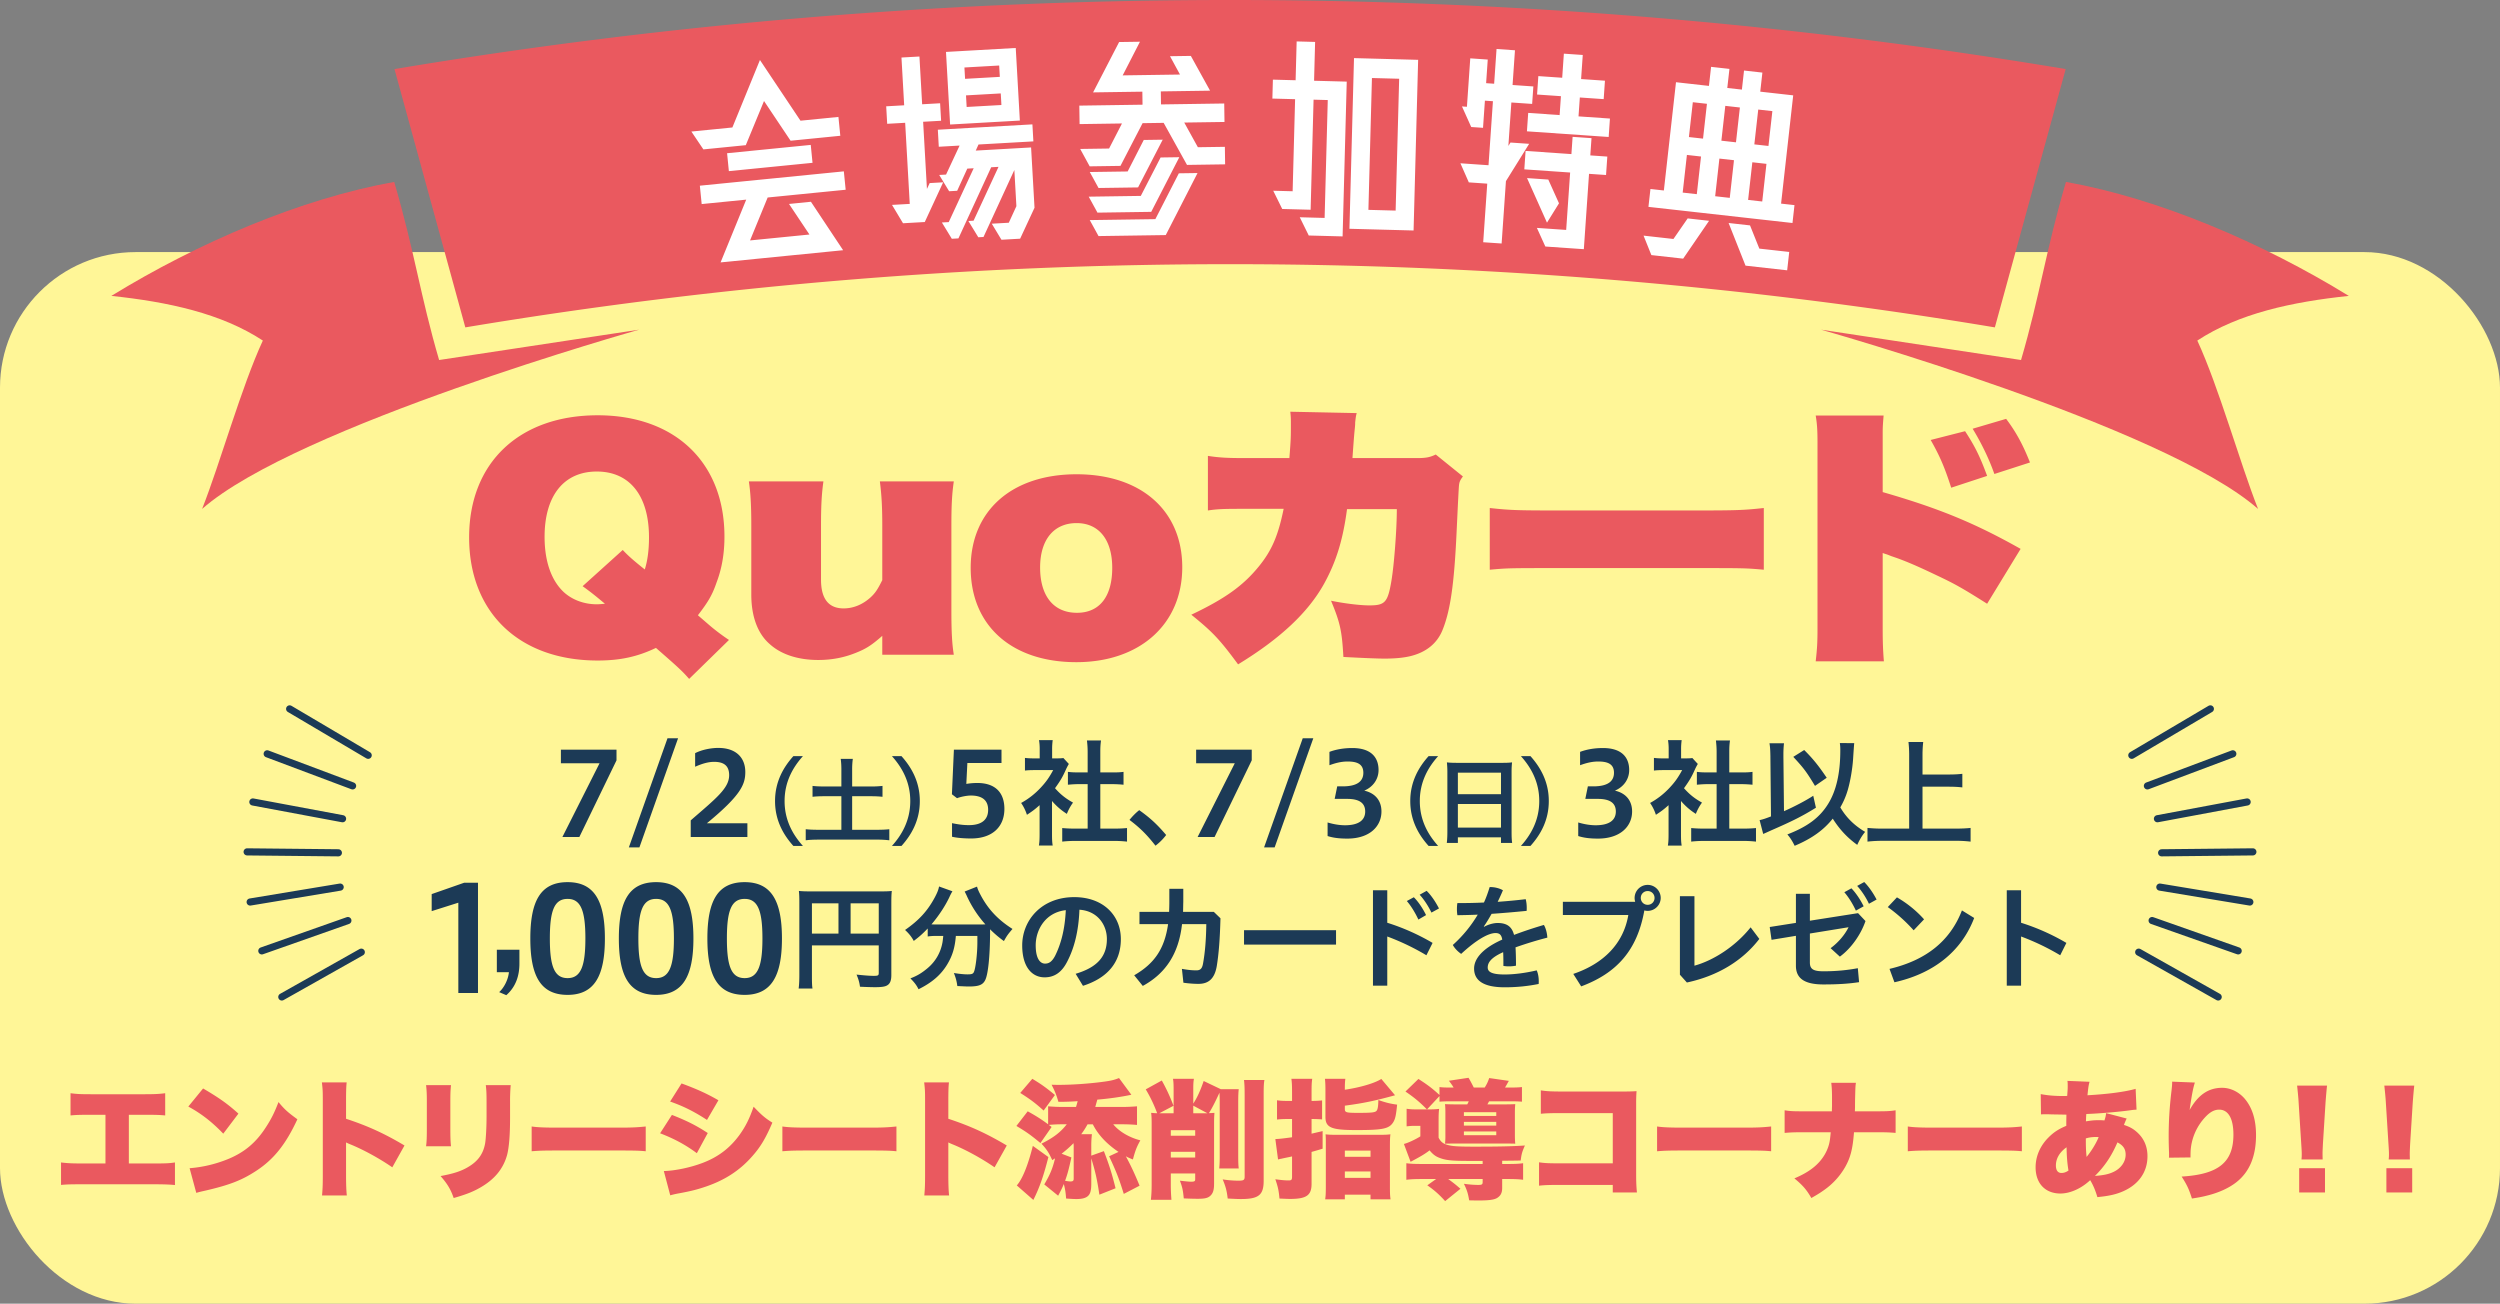
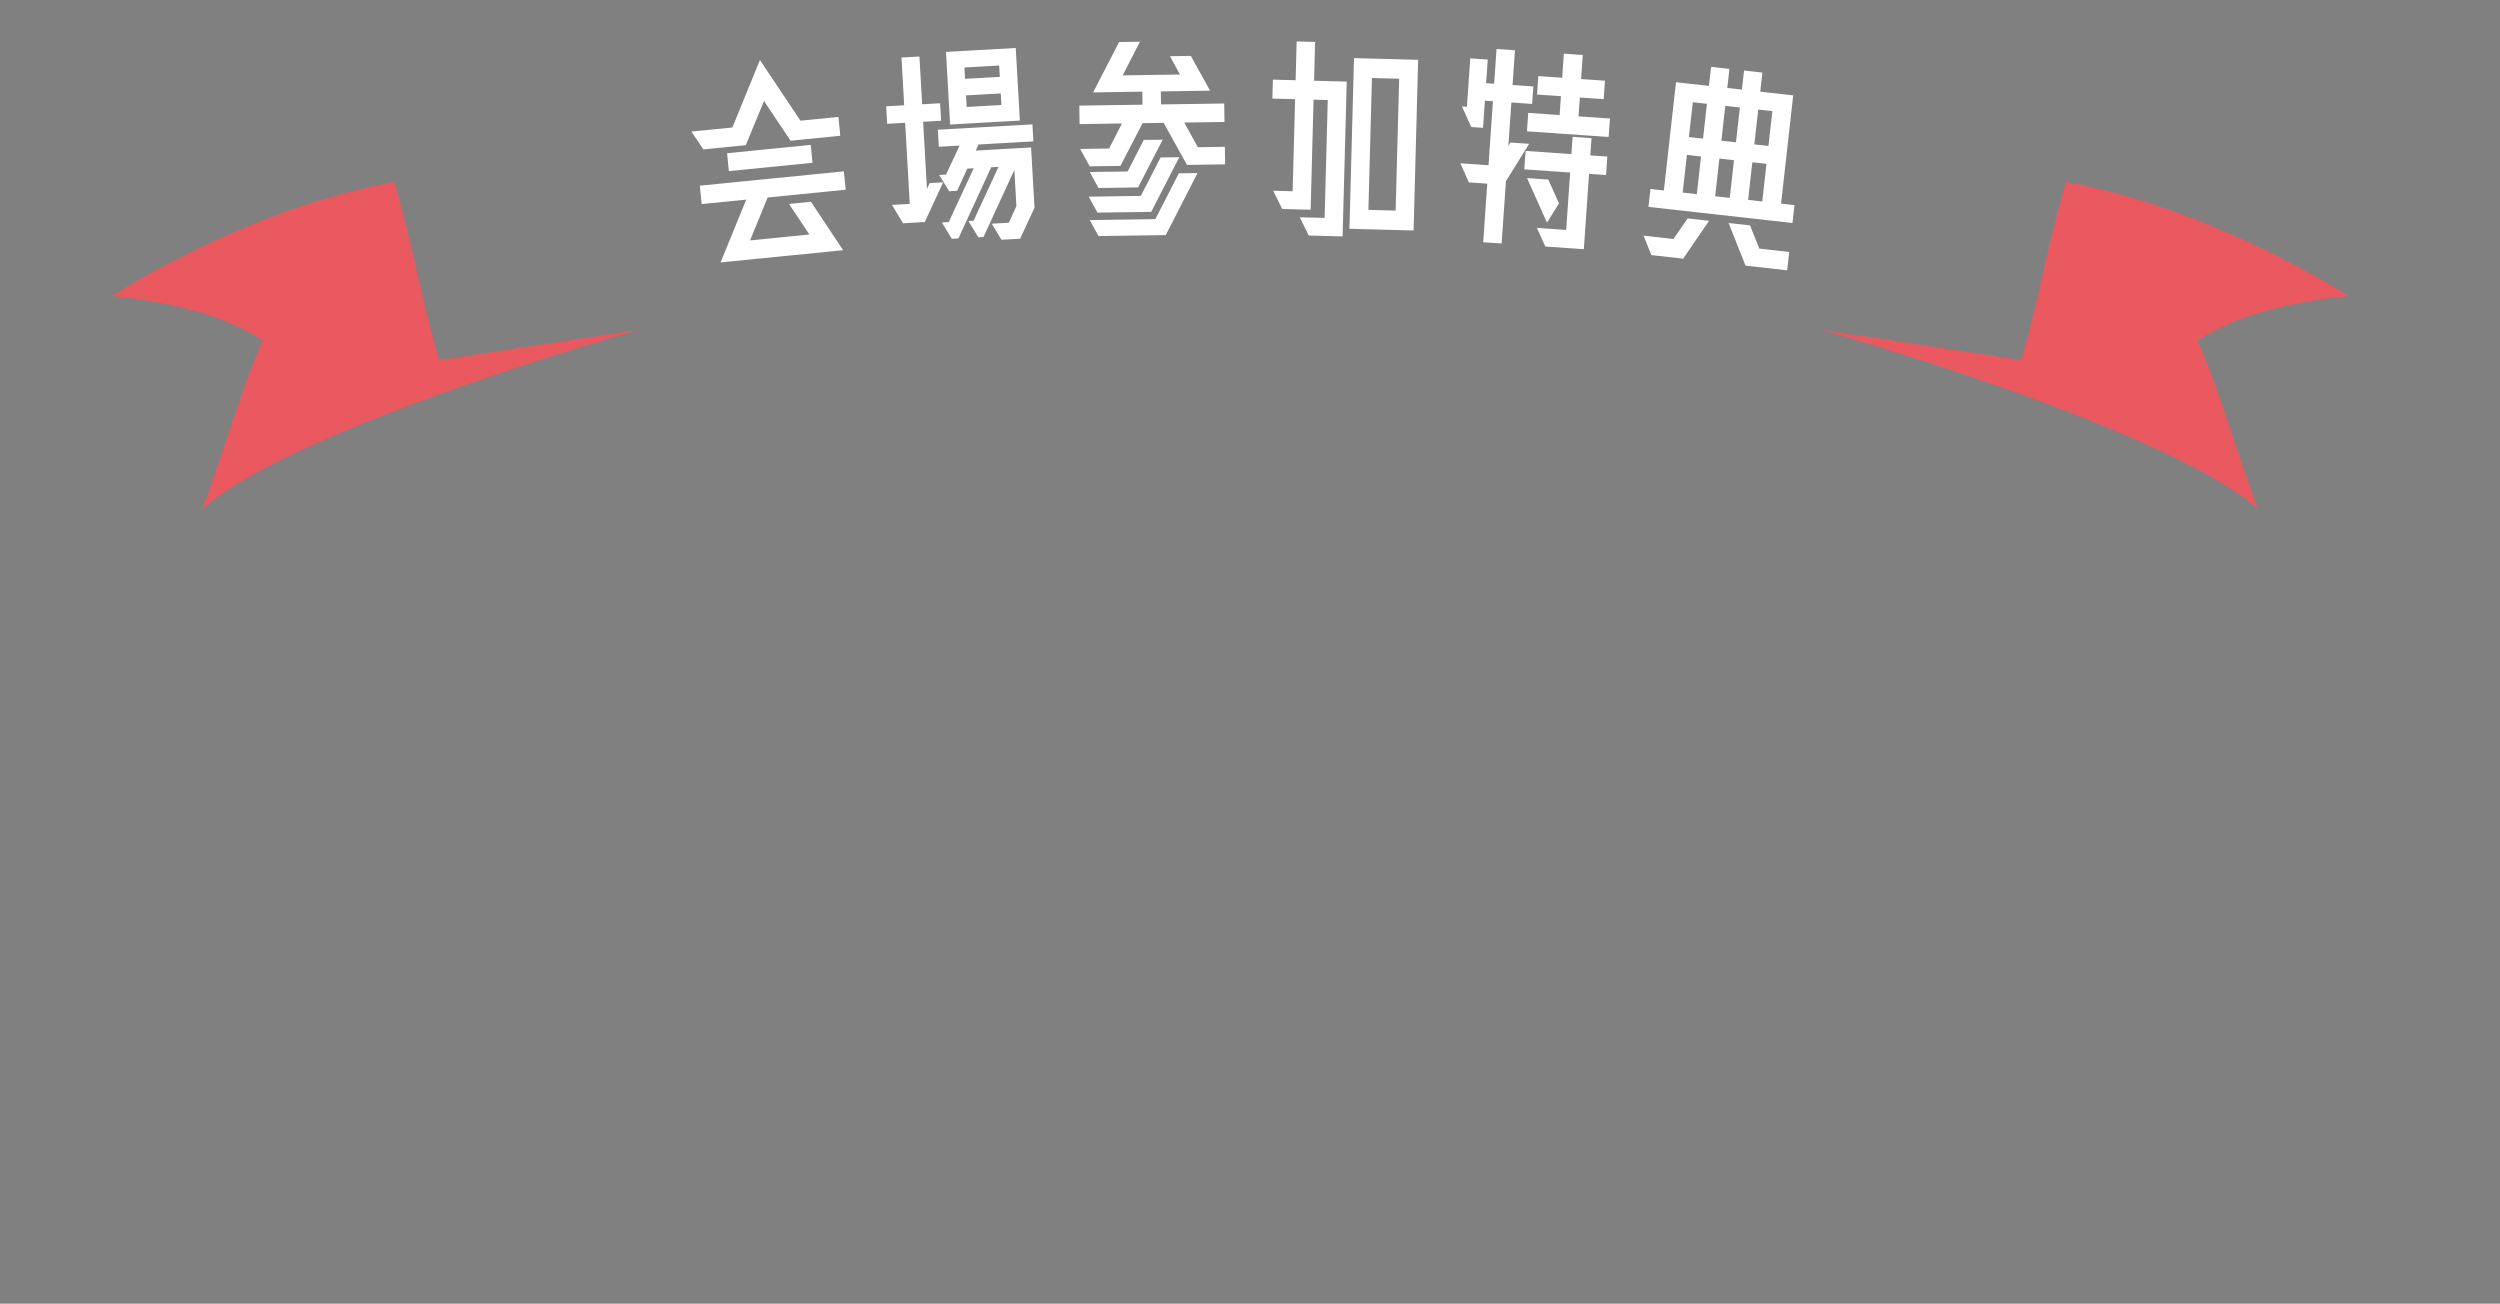
<svg xmlns="http://www.w3.org/2000/svg" id="_イヤー_2" width="325.998" height="170" viewBox="0 0 325.998 170">
  <rect x="0" y="0" width="325.998" height="170" fill="#808080" stroke="none" />
  <defs>
    <style>.cls-1{fill:#fff}.cls-2{fill:none;stroke:#1c3a56;stroke-linecap:round;stroke-miterlimit:10;stroke-width:.931px}.cls-3{fill:#1c3a56}.cls-4{fill:#fff697}.cls-5{fill:#ea595f}</style>
  </defs>
  <g id="_イヤー_1-2">
-     <rect class="cls-4" y="32.873" width="325.998" height="137.127" rx="17.683" ry="17.683" />
-     <path class="cls-5" d="M89.863 88.529c-.904-1.037-1.456-1.538-4.328-4.042-2.4 1.144-4.644 1.645-7.596 1.645-10.232 0-16.765-6.26-16.765-16.06 0-9.73 6.533-15.919 16.765-15.919 10.075 0 16.529 6.153 16.529 15.811 0 2.146-.315 4.114-1.023 5.974-.551 1.61-1.063 2.504-2.44 4.292l1.574 1.36a27.07 27.07 0 0 0 2.479 1.86l-5.195 5.079zm-8.657-16.812c.669.715 1.298 1.287 2.873 2.54.354-1.11.55-2.505.55-4.186 0-5.437-2.518-8.584-6.808-8.584S71.013 64.634 71.013 70c0 3.183.866 5.687 2.519 7.226 1.102 1 2.636 1.573 4.29 1.573.314 0 .668-.036 1.062-.071-1.457-1.216-1.928-1.574-2.912-2.29l5.234-4.721zm33.842 11.196c-1.417 1.252-2.164 1.717-3.542 2.253-1.535.609-3.11.895-4.801.895-2.637 0-4.84-.716-6.336-2.075-1.574-1.359-2.4-3.613-2.4-6.439v-8.942c0-2.54-.08-4.221-.316-5.831h9.72c-.235 1.681-.314 3.255-.314 5.83v6.976c0 2.504.984 3.756 2.952 3.756 1.259 0 2.479-.501 3.502-1.431.63-.572.945-1.073 1.535-2.254v-7.046c0-2.397-.079-4.007-.315-5.831h9.641c-.236 1.681-.314 3.04-.314 5.83v10.947c0 2.79.078 4.328.314 5.83h-9.326v-2.468zm11.529-8.871c0-7.44 5.353-12.198 13.813-12.198 8.383 0 13.775 4.722 13.775 12.126 0 7.44-5.55 12.377-13.814 12.377-8.421 0-13.774-4.758-13.774-12.305zm18.457 0c0-3.649-1.731-5.83-4.644-5.83-2.99 0-4.761 2.181-4.761 5.794 0 3.72 1.77 5.902 4.801 5.902 2.952 0 4.604-2.11 4.604-5.866zm23.1-14.308c.197-2.504.197-2.72.197-4.329 0-.786 0-1.037-.079-1.717l8.658.18c-.118.464-.118.536-.197 1.216 0 .107 0 .357-.04.715-.078.751-.117 1.18-.314 3.935h8.461c1.141 0 1.653-.108 2.4-.465l3.543 2.861c-.355.465-.473.716-.512 1.18q-.04.215-.315 6.117c-.315 6.832-.826 10.266-1.85 12.77-.708 1.717-2.125 2.862-4.17 3.363-.906.215-1.969.322-3.385.322-.867 0-2.677-.071-5.353-.215-.197-3.362-.393-4.4-1.613-7.332 1.732.357 3.778.608 4.998.608 2.046 0 2.4-.394 2.873-3.184.354-2.075.708-6.725.708-9.372h-6.493c-.551 4.15-1.457 6.94-2.991 9.73-2.086 3.755-5.706 7.154-11.216 10.516-2.4-3.255-3.306-4.22-6.1-6.474 4.368-2.075 6.73-3.756 8.776-6.26 1.732-2.11 2.558-4.078 3.266-7.548h-5.51c-2.4 0-3.187.036-4.367.215v-7.119c1.337.215 2.518.286 4.525.286h6.1zm26.13 6.51c2.597.286 3.581.322 9.13.322h17.474c5.548 0 6.532-.036 9.13-.322v8.048c-2.362-.214-2.676-.214-9.17-.214h-17.394c-6.494 0-6.848 0-9.17.214v-8.048zm42.501 19.996c.197-1.718.236-2.576.236-4.364V57.838c0-1.61-.039-2.504-.236-3.649h8.855c-.079.966-.118 1.467-.118 2.218v7.762c7.438 2.146 12.081 4.078 17.985 7.405l-4.369 7.154c-3.227-2.039-4.25-2.611-6.532-3.685-2.243-1.073-3.778-1.752-5.274-2.289-.118-.036-.511-.179-.63-.214l-.55-.215c-.197-.072-.237-.072-.434-.143l-.196-.072v9.909c0 1.574.04 2.862.157 4.22h-8.894zm19.48-30.012c1.26 1.932 1.93 3.255 2.873 5.83l-4.683 1.539c-.826-2.576-1.456-4.078-2.676-6.224l4.487-1.145zm5.352-1.61c1.3 1.718 2.205 3.399 3.11 5.688l-4.644 1.502c-.669-1.931-1.732-4.113-2.833-5.902l4.367-1.287zm-1.471-11.926c-65.733-10.99-133.715-10.99-199.448 0L51.44 9.007c71.823-12.01 146.103-12.01 217.925 0l-9.238 33.685z" />
    <path class="cls-5" d="M83.347 42.987L57.26 46.945c-2.46-8.392-3.196-14.15-5.855-23.224-12.171 2.175-25.586 7.926-36.884 14.864 7.446.786 14.355 2.284 19.755 5.823-2.813 6.083-5.517 15.854-7.92 21.955 12.269-10.787 56.99-23.376 56.99-23.376zm154.11 0l26.085 3.958c2.46-8.392 3.197-14.15 5.856-23.224 12.171 2.175 25.586 7.926 36.884 14.864-7.446.786-14.355 2.284-19.755 5.823 2.813 6.083 5.517 15.854 7.92 21.955-12.269-10.787-56.99-23.376-56.99-23.376z" />
    <path class="cls-1" d="M104.383 15.739l4.948-.492.244 2.458-6.484.645-3.464-5.18-2.375 5.76-5.531.551-1.567-2.327 5.347-.532 3.594-8.799 5.288 7.916zM91.498 26.61l-.238-2.397 18.776-1.868.239 2.397-10.172 1.012-2.298 5.598 7.744-.77-2.662-3.987 2.858-.285 4.197 6.317-15.98 1.59 3.344-8.185-5.808.578zm3.314-6.63l10.909-1.084.232 2.335-10.91 1.085-.231-2.336zm26.418 3.893l1.758-.1-2.398 5.179-2.837.16-1.434-2.393 2.312-.131-.598-10.576-2.344.132-.129-2.281 2.344-.133-.353-6.229 2.343-.132.353 6.228 2.343-.132.13 2.281-2.344.133.496 8.757.359-.763zm13.52-5.436l-7.154.405-.357.794 7.215-.409.446 7.863-1.875 4.035-2.436.138-1.263-2.094 2.22-.126.991-2.16-.267-4.717-4.022 8.734-.678.039-1.296-2.123.679-.039 3.252-7.02-.956.054-4.27 9.274-.863.05-1.295-2.124.894-.05 3.253-7.02-.833.046-1.321 2.89-1.048.06-1.296-2.124.894-.05 1.766-3.781-2.714.153-.125-2.22 12.334-.698.125 2.22zM123.356 6.771l9.096-.515.536 9.466-9.096.515-.536-9.466zm6.937 1.772l-4.533.257.084 1.48 4.533-.257-.084-1.48zm-4.242 5.406l4.533-.256-.086-1.511-4.532.256.085 1.511zm33.622 1.955l-5.249.077 1.778 3.217 3.52-.052.032 2.284-4.97.074-3.045-5.484-2.748.041-2.883 5.57-4.014.06-1.238-2.268 3.767-.055 1.681-3.268-5.527.082-.035-2.409 8.244-.121-.025-1.698-6.423.094 3.394-6.566 2.717-.04-2.252 4.388 7.472-.11-1.301-2.39 2.717-.04 2.507 4.534-6.423.095.025 1.698 8.244-.122.035 2.409zm-17.706 9.741l6.792-.1 2.582-5.01 2.44-.036-3.663 7.126-7.009.103-1.142-2.083zm8.69 2.93l3.062-5.975 2.439-.036-4.143 8.09-8.768.13-1.143-2.084 8.553-.125zm-7.41-4.06l-1.142-2.084 4.94-.072 2.1-4.108 2.471-.036-3.213 6.224-5.156.075zm32.366-13.874l-.54 20.186-4.414-.118-1.172-2.379 3.241.087.411-15.371-1.851-.05-.384 14.353-3.704-.1-1.172-2.378 2.53.067.322-12.006-2.963-.08.066-2.469 2.963.08.136-5.063 2.407.065-.135 5.062 4.26.114zm8.716 19.414l-8.364-.223.595-22.255 8.364.224-.595 22.254zm-5.89-2.69l3.55.095.46-17.192-3.55-.095-.46 17.192zm20.961-8.611l-3.028 4.866-.562 8.132-2.402-.165.527-7.64-2.403-.166-1.096-2.49 3.665.254.576-8.348-1.047-.072-.245 3.542-1.54-.106-1.207-2.684.647.045.436-6.315 2.28.158-.213 3.08 1.047.072.313-4.528 2.402.166-.313 4.528 2.711.188-.158 2.279-2.71-.187-.391 5.668.278-.445 2.434.168zm8.13-.739l-.156 2.249 2.218.153-.166 2.403-2.218-.153-.678 9.826-5.021-.347-1.101-2.428 3.819.264.517-7.486-5.976-.412.166-2.403 5.976.413.155-2.249 2.464.17zm-1.692-2.84l4.096.283-.165 2.402-10.659-.736.166-2.403 4.097.284.17-2.465-3.11-.215.165-2.402 3.112.214.216-3.141 2.465.17-.217 3.142 3.11.214-.165 2.403-3.11-.215-.171 2.465zm-2.547 11.337l-1.567 2.523-2.601-5.813 2.772.192 1.396 3.098zm14.923 4.65l1.855-2.683 2.792.313-3.38 4.935-4.144-.464-1.02-2.538 3.897.437zm14.035-4.612l1.748.196-.26 2.332-18.783-2.104.262-2.332 1.749.196 1.581-14.118 4.297.481.279-2.485 2.394.268-.28 2.486 1.904.213.278-2.486 2.394.268-.278 2.486 4.296.482-1.581 14.117zm-12.279-6.348l-.55 4.91 1.841.207.55-4.91-1.84-.207zm2.612-6.668l-1.841-.206-.51 4.542 1.842.206.509-4.542zm2.976 12.266l.55-4.91-1.902-.213-.55 4.91 1.902.213zm1.32-11.784l-1.902-.214-.51 4.542 1.903.213.51-4.541zm1.323 15.374l1.214 3.027 3.898.436-.268 2.394-5.432-.608-2.205-5.562 2.793.313zm.301-8.232l-.55 4.91 1.842.207.55-4.91-1.842-.207zm2.612-6.668l-1.842-.206-.509 4.542 1.841.206.51-4.542z" />
-     <path class="cls-3" d="M59.766 129.483V117.71l-3.475 1.1v-2.221l4.235-1.481h1.803v14.375h-2.563zm5.326-.11c.589-.532 1.159-1.538 1.272-2.602h-1.576v-2.924h2.944v1.804c0 1.557-.456 3.019-1.71 4.12l-.93-.398zm4.062-6.993c0-4.917 1.349-7.348 4.862-7.348s4.861 2.487 4.861 7.349c0 4.843-1.348 7.35-4.861 7.35s-4.862-2.45-4.862-7.35zm7.18 0c0-3.607-.59-5.164-2.318-5.164-1.747 0-2.316 1.557-2.316 5.165 0 3.59.57 5.165 2.316 5.165 1.728 0 2.317-1.576 2.317-5.165zm4.364 0c0-4.917 1.348-7.348 4.862-7.348s4.861 2.487 4.861 7.349c0 4.843-1.348 7.35-4.861 7.35s-4.862-2.45-4.862-7.35zm7.179 0c0-3.607-.589-5.164-2.317-5.164-1.747 0-2.317 1.557-2.317 5.165 0 3.59.57 5.165 2.317 5.165 1.728 0 2.317-1.576 2.317-5.165zm4.365 0c0-4.917 1.348-7.348 4.861-7.348s4.862 2.487 4.862 7.349c0 4.843-1.348 7.35-4.862 7.35s-4.861-2.45-4.861-7.35zm7.179 0c0-3.607-.59-5.164-2.318-5.164-1.746 0-2.316 1.557-2.316 5.165 0 3.59.57 5.165 2.316 5.165 1.729 0 2.318-1.576 2.318-5.165zm6.453 4.827c0 .925.015 1.372.075 1.7h-1.806c.06-.477.09-1 .09-1.76v-9.565c0-.612-.015-.985-.06-1.403.477.045.85.06 1.642.06h8.893c.79 0 1.238-.015 1.581-.06-.044.433-.06.806-.06 1.597v9.37c0 .747-.178 1.164-.596 1.374-.268.149-.746.209-1.522.209-.567 0-1.388-.03-1.97-.06-.074-.567-.194-.97-.448-1.582.97.104 1.701.164 2.224.164.582 0 .671-.044.671-.388v-3.58h-8.714v3.924zm3.462-9.416h-3.462v3.954h3.462v-3.954zm5.252 3.954v-3.954h-3.67v3.954h3.67zm7.622.299c-.492 0-.866.014-1.239.074v-1.044c-.7.73-1.059 1.044-1.82 1.626-.253-.492-.597-.94-1.134-1.432 1.82-1.269 2.91-2.463 3.85-4.193.343-.642.507-1.045.582-1.478l1.746.627a6.46 6.46 0 0 0-.388.746c-.538 1.15-1.403 2.462-2.343 3.566.373.015.447.015.761.015h5.357c.373 0 .567 0 .91-.015a14.701 14.701 0 0 1-2.403-3.67c-.06-.15-.208-.433-.298-.612l1.612-.642c.104.389.253.702.567 1.283.97 1.761 2.223 3.074 4.058 4.238-.611.716-.73.88-1.119 1.582a14.55 14.55 0 0 1-1.805-1.537v.492c-.015 3.044-.254 5.358-.627 6.118-.313.642-.836.85-2.148.85-.284 0-.523-.014-1.493-.059-.09-.641-.179-1-.448-1.7.702.119 1.343.178 1.776.178.537 0 .701-.06.82-.283.225-.433.464-2.373.464-3.88v-.85h-2.806c-.119 1.522-.447 2.596-1.134 3.73-.82 1.358-1.985 2.358-3.73 3.223-.27-.537-.508-.85-1.06-1.418.91-.343 1.507-.716 2.269-1.357 1.014-.866 1.67-2 1.91-3.328.044-.253.06-.433.104-.85h-.791zm18.052 4.939c2.85-.85 4.074-2.283 4.074-4.537 0-1.805-1.18-3.655-3.581-3.82-.105 2.865-.702 5.044-1.567 6.715-.761 1.537-1.776 2.104-2.97 2.104-1.64 0-2.924-1.343-2.924-4.163 0-3.268 2.507-6.297 6.79-6.297 3.76 0 6.072 2.373 6.072 5.476s-1.82 5.089-4.939 6.089l-.955-1.567zm-1.283-8.297c-2.67.299-3.925 2.567-3.925 4.581 0 1.865.657 2.388 1.21 2.388.476 0 .88-.194 1.312-1 .776-1.552 1.284-3.462 1.403-5.969zm9.605 1.821v-1.597h3.865c.015-.403.03-.821.03-1.253v-1.761h1.82v1.686c-.015.448-.015.88-.03 1.328h4.014l.865.836c-.074 2.73-.223 4.625-.477 6.192-.269 1.657-1.06 2.358-2.388 2.358-.626 0-1.372-.06-1.969-.15l-.194-1.805c.761.134 1.283.194 1.88.194.492 0 .761-.194.88-.925.24-1.358.388-2.895.419-5.103h-3.164c-.433 3.864-2.134 6.43-5.118 8.057l-1.12-1.387c2.582-1.492 3.955-3.388 4.418-6.67h-3.73zm25.633.791v1.88H162.22v-1.88h11.997zm6.682-.971a28.516 28.516 0 0 1 5.909 2.627l-.806 1.611a31.152 31.152 0 0 0-5.103-2.447v6.416h-1.865V116.09h1.865v4.237zM184.36 117c.567.552 1.179 1.462 1.596 2.328l-1 .582c-.447-.955-.969-1.79-1.506-2.418l.91-.492zm1.671-.835c.552.537 1.119 1.342 1.611 2.297l-.984.538c-.418-.88-1.03-1.791-1.538-2.328l.911-.507zm7.503 4.685c.583-.328 1.269-.493 1.747-.493 1.223 0 1.865.478 2.148 1.552a54.191 54.191 0 0 1 3.895-1.298c.268.463.417 1.09.447 1.656-1.223.313-2.73.762-4.148 1.268.045.747.06 1.522.06 2.388a4.61 4.61 0 0 1-.91.09 3.81 3.81 0 0 1-.732-.06c0-.701 0-1.253-.03-1.79-1.67.746-2.014 1.417-2.014 1.999 0 .552.492.91 2.209.91 1.283 0 2.79-.209 4.178-.537.18.388.268.895.268 1.403 0 .12 0 .253-.015.372-1.417.284-2.85.433-4.431.433-2.731 0-3.985-.865-3.985-2.447 0-1.178.955-2.566 3.672-3.775-.105-.612-.344-.85-.88-.85-.896 0-2.433.82-4.478 2.715-.417-.284-.835-.701-1.089-1.164a16.839 16.839 0 0 0 3.253-3.954c-.925.045-1.805.06-2.656.075a4.573 4.573 0 0 1-.06-.791c0-.269.015-.552.06-.79 1.119 0 2.283-.016 3.462-.075.298-.642.537-1.329.746-2.015h.09c.522 0 1.148.134 1.64.418a26.92 26.92 0 0 1-.686 1.507 73.339 73.339 0 0 0 3.656-.343c.09.343.134.73.134 1.134 0 .12 0 .254-.014.388-1.493.15-3.044.283-4.566.388-.343.596-.672 1.163-1.015 1.641l.045.045zm19.694-3.253a1.704 1.704 0 0 1 1.642-2.208c.91 0 1.685.76 1.685 1.7 0 .926-.776 1.687-1.686 1.687-.164 0-.313-.015-.447-.06-.925 5.207-3.597 8.177-8.237 9.908l-1.03-1.626c3.999-1.358 6.55-3.985 7.178-7.685h-8.536v-1.716h9.43zm.731-.507a.88.88 0 0 0 .895.895.88.88 0 0 0 .896-.895.88.88 0 0 0-.896-.896.88.88 0 0 0-.895.896zm6.995-.224v9.057c2.447-.671 5.328-2.492 7.327-4.999l1.134 1.508c-2.194 2.865-5.462 4.834-9.446 5.685l-.91-1.015v-10.236h1.895zm21.334 2.208l.97 1.03c-.596 1.745-1.865 3.566-3.342 4.64l-1.208-1.104c.999-.731 1.85-1.731 2.342-2.73l-5.043.82v3.776c0 .865.447 1.148 1.775 1.148 1.612 0 3.044-.134 4.477-.402l.163 1.82c-1.357.209-2.82.298-4.655.298-2.715 0-3.581-.97-3.581-2.447v-3.894l-3.178.522-.239-1.671 3.417-.537v-3.79h1.82v3.506l6.282-.985zm-.865-3.238c.552.567 1.164 1.463 1.597 2.343l-1.015.567c-.432-.94-.97-1.776-1.507-2.402l.925-.508zm1.67-.82c.538.537 1.12 1.342 1.613 2.283l-1 .551c-.403-.88-1.03-1.79-1.537-2.327l.925-.508zm4.267 1.999a14.346 14.346 0 0 1 3.536 2.865l-1.358 1.432a20.664 20.664 0 0 0-3.372-3.029l1.193-1.268zm-.97 9.326c4.744-1.119 7.893-3.611 9.445-7.625l1.596.985c-1.73 4.536-5.506 7.297-10.4 8.386l-.641-1.746zm17.156-6.014a28.516 28.516 0 0 1 5.91 2.627l-.806 1.611a31.152 31.152 0 0 0-5.104-2.447v6.416h-1.865V116.09h1.865v4.237zM73.337 109.141l4.845-9.614h-5.041v-1.771h7.252v1.392l-4.845 9.993h-2.21zM87.04 96.272h1.379l-5.042 14.232H82l5.04-14.232zm3.03 12.869v-2.165c3.3-2.862 5.011-4.194 5.011-5.89 0-1.24-.696-1.741-1.953-1.741-.818 0-1.62.258-2.483.636v-1.77c.893-.455 2.06-.682 3.028-.682 2.317 0 3.513 1.287 3.513 3.134 0 1.62-.56 3.027-5.012 6.692h5.284v1.786H90.07zm13.387 1.171c-1.27-1.417-2.392-3.292-2.392-5.856 0-2.553 1.122-4.44 2.392-5.858h1.245c-1.27 1.419-2.392 3.305-2.392 5.858 0 2.564 1.122 4.439 2.392 5.856h-1.245zm6.258-9.938c0-.53-.025-.973-.087-1.417h1.579a9.83 9.83 0 0 0-.087 1.417v2.183h2.405a13.4 13.4 0 0 0 1.553-.074v1.418c-.468-.05-.924-.074-1.553-.074h-2.405v4.377h3.17c.677 0 1.244-.025 1.676-.074v1.443a13.18 13.18 0 0 0-1.677-.086h-7.509c-.678 0-1.233.024-1.714.086v-1.443c.444.05.999.074 1.714.074h2.935v-4.377h-2.195c-.641 0-1.11.024-1.566.074v-1.418c.419.05.925.074 1.566.074h2.195v-2.183zm6.59 9.938c1.27-1.417 2.393-3.292 2.393-5.856 0-2.553-1.123-4.44-2.393-5.858h1.246c1.27 1.419 2.392 3.305 2.392 5.858 0 2.564-1.122 4.439-2.392 5.856h-1.246zm7.838-2.972c.667.135 1.363.257 2.196.257 1.786 0 2.513-.803 2.513-1.998 0-1.242-.772-1.862-2.256-1.862-.5 0-1.287.15-1.801.347l-.667-.514.258-5.814h6.207v1.74h-4.451l-.136 2.726a8.42 8.42 0 0 1 1.423-.122c2.437 0 3.543 1.334 3.543 3.377 0 2.301-1.53 3.86-4.346 3.86-.817 0-1.77-.06-2.483-.227v-1.77zm13.038 1.407c0 .697.016 1.076.09 1.515h-1.8c.075-.455.09-.849.09-1.544v-3.725c-.59.53-.908.771-1.65 1.257a5.843 5.843 0 0 0-.757-1.544 10.06 10.06 0 0 0 2.559-2c.681-.726 1.12-1.347 1.62-2.286h-2.423c-.545 0-.863.016-1.256.06v-1.65c.363.046.68.062 1.165.062h.758v-1.243c0-.394-.03-.802-.092-1.135h1.787a8.206 8.206 0 0 0-.075 1.15v1.228h.62c.455 0 .651-.016.848-.046l.712.772c-.136.227-.212.379-.333.62-.47 1.076-.772 1.575-1.47 2.544.698.788 1.364 1.332 2.348 1.877a6.29 6.29 0 0 0-.803 1.469 8.444 8.444 0 0 1-1.938-1.68v4.3zm6.299-.696h1.77c.758 0 1.258-.03 1.712-.075v1.77a15.13 15.13 0 0 0-1.696-.09h-5.087c-.59 0-1.15.03-1.665.09v-1.77c.47.045.984.075 1.696.075h1.62v-5.8h-1.106c-.514 0-.999.032-1.469.077v-1.68c.425.06.818.075 1.47.075h1.104v-2.62c0-.605-.03-.968-.09-1.543h1.831c-.075.59-.09.908-.09 1.544v2.62h1.574c.667 0 1.045-.016 1.454-.076v1.68a14.95 14.95 0 0 0-1.454-.076h-1.574v5.8zm5.074-2.407c1.423 1.014 2.316 1.831 3.512 3.24a7.144 7.144 0 0 1-1.392 1.393c-1.15-1.47-2.044-2.347-3.392-3.361.364-.44.802-.909 1.272-1.272zm7.616 3.497l4.845-9.614h-5.04v-1.771h7.251v1.392l-4.845 9.993h-2.21zm13.704-12.869h1.378l-5.042 14.232h-1.377l5.041-14.232zm3.241 10.976c.5.152 1.362.365 2.271.365 1.908 0 2.634-.758 2.634-1.788 0-1.09-.741-1.65-2.331-1.65h-1.65l.333-1.634h.711c1.938 0 2.695-.697 2.695-1.773 0-1.165-.848-1.468-2.059-1.468-.817 0-1.575.196-2.362.485v-1.742c.893-.333 1.908-.499 2.983-.499 2.407 0 3.421 1.18 3.421 2.876 0 1.12-.65 2.165-1.862 2.68 1.53.348 2.24 1.408 2.24 2.71 0 1.953-1.543 3.543-4.45 3.543-1.09 0-1.862-.105-2.574-.333v-1.772zm13.175 3.064c-1.27-1.417-2.393-3.292-2.393-5.856 0-2.553 1.122-4.44 2.392-5.858h1.245c-1.27 1.419-2.392 3.305-2.392 5.858 0 2.564 1.122 4.439 2.392 5.856h-1.245zm2.446-9.605c0-.469-.024-.9-.061-1.295.382.05.79.062 1.344.062h5.857c.567 0 .937-.012 1.294-.062-.049.457-.061.802-.061 1.246v7.792c0 .63.012 1.037.074 1.468h-1.456v-.727h-5.622v.727h-1.443c.05-.407.074-.9.074-1.468v-7.743zm1.37 2.86h5.621v-2.81h-5.622v2.81zm0 4.353h5.621v-3.082h-5.622v3.082zm8.217 2.392c1.27-1.417 2.393-3.292 2.393-5.856 0-2.553-1.123-4.44-2.393-5.858h1.246c1.27 1.419 2.392 3.305 2.392 5.858 0 2.564-1.122 4.439-2.393 5.856h-1.245zm7.475-3.064c.5.152 1.363.365 2.271.365 1.908 0 2.634-.758 2.634-1.788 0-1.09-.741-1.65-2.33-1.65h-1.651l.333-1.634h.711c1.938 0 2.695-.697 2.695-1.773 0-1.165-.848-1.468-2.059-1.468-.817 0-1.574.196-2.362.485v-1.742c.893-.333 1.908-.499 2.983-.499 2.407 0 3.421 1.18 3.421 2.876 0 1.12-.65 2.165-1.862 2.68 1.53.348 2.241 1.408 2.241 2.71 0 1.953-1.544 3.543-4.45 3.543-1.091 0-1.863-.105-2.575-.333v-1.772zm13.401 1.499c0 .697.015 1.076.09 1.515h-1.801c.076-.455.09-.849.09-1.544v-3.725c-.59.53-.907.771-1.65 1.257a5.843 5.843 0 0 0-.757-1.544 10.06 10.06 0 0 0 2.559-2c.681-.726 1.12-1.347 1.62-2.286h-2.422c-.546 0-.863.016-1.257.06v-1.65a8.64 8.64 0 0 0 1.166.062h.757v-1.243c0-.394-.03-.802-.091-1.135h1.786a8.206 8.206 0 0 0-.075 1.15v1.228h.62c.455 0 .651-.016.848-.046l.712.772c-.136.227-.212.379-.333.62-.469 1.076-.772 1.575-1.469 2.544.697.788 1.363 1.332 2.347 1.877a6.29 6.29 0 0 0-.802 1.469 8.444 8.444 0 0 1-1.938-1.68v4.3zm6.298-.696h1.771c.757 0 1.257-.03 1.711-.075v1.77a15.13 15.13 0 0 0-1.695-.09h-5.088c-.59 0-1.15.03-1.665.09v-1.77c.47.045.984.075 1.696.075h1.62v-5.8h-1.105c-.515 0-1 .032-1.47.077v-1.68c.425.06.818.075 1.47.075h1.105v-2.62c0-.605-.03-.968-.09-1.543h1.83c-.075.59-.09.908-.09 1.544v2.62h1.575c.666 0 1.045-.016 1.453-.076v1.68a14.95 14.95 0 0 0-1.453-.076h-1.575v5.8zm5.363-9.357c-.016-.802-.031-1.226-.122-1.77h1.892c-.045.407-.076.862-.076 1.452v.318l.076 7.086c1.363-.606 2.817-1.363 3.816-2.014l.348 1.56c-1.832 1.135-3.089 1.756-5.829 2.953-.56.256-.666.303-1.045.468l-.469-1.802c.515-.12.772-.212 1.484-.484l-.076-7.767zm10.93-1.786q-.03.166-.15 2.074c-.092 1.347-.38 2.998-.728 4.149a9.881 9.881 0 0 1-.939 2.15c.773 1.316 1.802 2.346 3.24 3.194-.423.515-.711 1-1.03 1.695-1.301-.938-2.316-2.029-3.194-3.421-1.196 1.499-2.74 2.604-4.966 3.543-.333-.667-.59-1.06-.953-1.485 2.604-.998 4.209-2.194 5.298-3.951 1.076-1.71 1.605-4.042 1.605-6.995 0-.468-.015-.62-.06-.969l1.877.016zm-6.525.893c1.18 1.18 1.847 2.014 2.937 3.62l-1.53 1.058c-1.12-1.862-1.483-2.33-2.83-3.785l1.423-.893zm15.43 10.25h4.27c.772 0 1.453-.03 1.998-.09v1.786a15.998 15.998 0 0 0-1.983-.107h-9.418c-.696 0-1.377.031-2.044.107v-1.787a19.3 19.3 0 0 0 2.044.091h3.392v-9.584c0-.666-.03-1.105-.09-1.71h1.922c-.06.545-.091 1.044-.091 1.71v2.528h3.482c.651 0 1.18-.03 1.711-.09v1.772c-.53-.06-1.09-.092-1.71-.092h-3.483v5.466z" />
-     <path class="cls-5" d="M16.802 151.716h3.25c1.49 0 2.01-.017 2.763-.134v2.947c-.62-.067-1.457-.1-2.714-.1h-9.446c-1.507 0-1.96.017-2.697.084v-2.931c.804.1 1.407.134 2.747.134h3.048v-6.349h-1.842c-1.574 0-1.976.017-2.713.084v-2.897c.888.117 1.407.133 2.763.133h6.817c1.407 0 1.993-.033 2.764-.133v2.897c-.77-.067-1.139-.084-2.714-.084h-2.026v6.349zm9.681-9.782c2.11 1.24 3.199 2.01 4.606 3.283l-1.976 2.613c-1.458-1.524-2.881-2.63-4.557-3.535l1.927-2.361zm-1.759 10.401a16.796 16.796 0 0 0 5.041-1.205c2.11-.872 3.618-2.128 4.908-4.138.703-1.072 1.156-1.993 1.642-3.283.82.989 1.205 1.324 2.462 2.244-1.524 3.3-3.116 5.277-5.46 6.784-1.81 1.173-3.4 1.792-6.516 2.513-.653.15-.754.167-1.206.3l-.87-3.215zm17.269 3.551c.066-.753.1-1.24.1-2.562v-9.748c0-1.357-.016-1.525-.118-2.43h3.233c-.067.487-.083 1.324-.083 2.446v2.295c2.847.937 5.008 1.926 7.62 3.484l-1.59 2.847c-1.625-1.122-3.602-2.21-5.276-2.915q-.587-.234-.754-.335v4.356c0 1.122.033 1.96.1 2.562h-3.232zm16.815-14.388c-.067.771-.084 1.072-.084 2.245v3.333c0 1.19.017 1.725.084 2.395h-3.25c.085-.603.101-1.19.101-2.446v-3.316c0-1.022-.016-1.474-.1-2.21h3.25zm7.789 0a23.555 23.555 0 0 0-.084 2.261v1.96c0 2.295-.134 3.903-.385 4.875-.503 1.825-1.642 3.198-3.484 4.254-.955.552-1.842.904-3.484 1.373-.385-1.122-.804-1.825-1.709-2.864 1.608-.302 2.462-.57 3.317-1.022 1.474-.787 2.228-1.775 2.495-3.249.1-.62.185-2.094.185-3.55v-1.743c0-1.223-.017-1.574-.1-2.295h3.249zm2.73 5.394c.787.117 1.692.15 3.434.15h8.006c1.675 0 2.311-.033 3.434-.15v3.232c-.804-.084-1.541-.1-3.45-.1h-7.974c-1.875 0-2.428.016-3.45.1v-3.232zm18.29-1.508c1.926.754 3.166 1.374 4.673 2.362l-1.423 2.63c-1.441-1.072-2.915-1.876-4.791-2.596l1.541-2.396zm-1.055 7.32c1.473-.034 3.55-.47 5.175-1.106 1.977-.77 3.468-1.926 4.69-3.601.804-1.122 1.29-2.094 1.842-3.685 1.005 1.055 1.491 1.49 2.446 2.077-.854 2.01-1.541 3.166-2.613 4.372-1.692 1.943-3.768 3.25-6.465 4.103-.988.319-1.709.486-3.048.737-.486.084-.821.168-1.19.268l-.837-3.165zm2.311-11.423c1.976.72 3.4 1.373 4.807 2.194l-1.49 2.562c-1.726-1.122-3.116-1.808-4.808-2.395l1.491-2.361zm13.147 5.611c.788.117 1.692.15 3.434.15h8.006c1.675 0 2.312-.033 3.434-.15v3.232c-.804-.084-1.54-.1-3.45-.1h-7.973c-1.876 0-2.429.016-3.45.1v-3.232zm18.509 8.994c.066-.753.1-1.24.1-2.562v-9.748c0-1.357-.016-1.525-.117-2.43h3.233c-.068.487-.084 1.324-.084 2.446v2.295c2.847.937 5.008 1.926 7.621 3.484l-1.591 2.847c-1.625-1.122-3.602-2.21-5.276-2.915q-.586-.234-.754-.335v4.356c0 1.122.033 1.96.1 2.562h-3.232zm16.681-4.606c-.418-.938-.737-1.423-1.406-2.144 1.574-.787 2.495-1.49 3.299-2.529h-.687c-.52 0-1.206.034-1.658.084.15.1.201.134.369.268l-1.457 2.093c-1.223-1.021-1.86-1.473-3.133-2.227l1.475-1.91c1.122.62 1.775 1.038 2.662 1.692v-2.345c.586.05 1.173.084 1.927.084h1.708c.1-.302.117-.385.218-.754a33.383 33.383 0 0 1-2.512.084c-.252-.871-.42-1.307-.888-2.228.469.017.77.017.938.017 1.692 0 3.902-.151 5.677-.386 1.156-.15 1.542-.25 2.178-.502l1.608 2.178c-1.323.285-2.864.502-4.439.636-.134.486-.15.536-.267.955h3.433a23.6 23.6 0 0 0 2.01-.084v2.429a21.125 21.125 0 0 0-1.96-.084h-1.138c.753.938 2.093 1.725 3.533 2.094-.502.904-.67 1.373-.971 2.495-.486-.2-.653-.267-.921-.419.62 1.14 1.156 2.278 1.792 3.836l-2.06 1.072c-.62-1.993-.938-2.814-1.91-4.908l1.223-.569c-1.54-1.039-2.663-2.228-3.35-3.6h-.686c-.302.552-.486.82-.821 1.288h1.39a12.826 12.826 0 0 0-.084 1.542v1.256l1.642-.586c.636 1.64 1.022 2.813 1.524 4.84l-2.11.837c-.319-2.11-.52-2.947-1.056-4.74v3.283c0 1.056-.168 1.508-.636 1.776-.301.167-.704.251-1.307.251-.351 0-.87-.034-1.34-.067-.05-.72-.117-1.223-.301-1.892-.184.468-.335.77-.737 1.524l-1.81-1.474c.755-1.273 1.09-2.077 1.408-3.4l-.369.234zm-.502-.402c-.603 2.395-1.139 3.953-1.96 5.594l-2.16-1.893c.737-.82 1.474-2.662 2.093-5.158l2.027 1.457zm-2.094-10.2c1.223.736 1.843 1.19 2.948 2.11l-1.474 2.027c-1.122-1.005-1.725-1.458-3.048-2.295l1.574-1.842zm5.092 10.25c-.335 1.558-.503 2.161-.82 3.049.3.05.518.084.703.084.301 0 .419-.084.419-.352v-4.271c0-.135-.017-.201-.017-.37-.52.52-.955.906-1.557 1.375l1.272.486zm19.345-7.168c0-.52-.016-.871-.033-1.274-.553 1.207-.972 2.027-1.374 2.664.285 0 .42-.017.72-.034-.033.403-.05.737-.05 1.307v7.922c0 .871-.15 1.306-.553 1.641-.318.252-.72.335-1.59.335-.352 0-1.073-.016-1.81-.05-.1-1.055-.184-1.457-.502-2.31.704.082 1.19.133 1.457.133.435 0 .536-.067.536-.318v-.754h-3.182v1.407c0 .77.033 1.374.084 2.027h-2.68c.066-.637.1-1.14.1-2.027v-7.94c0-.636-.017-.988-.067-1.373.302.017.335.034.787.05a18.207 18.207 0 0 0-1.49-3.115l2.093-1.155a22.954 22.954 0 0 1 1.524 3.299l-1.842.971h1.859v-3.115c0-.637-.017-1.022-.083-1.373h2.73c-.068.385-.084.72-.084 1.34v1.892c.486-.737.921-1.675 1.357-2.948l2.244 1.072h2.328c-.05.452-.067.888-.067 1.675v6.968c0 .888.017 1.24.067 1.692h-2.545c.05-.503.066-.871.066-1.692v-6.918zm-3.2 3.618h-3.181v.72h3.182v-.72zm-3.181 3.567h3.182v-.754h-3.182v.754zm2.93-6.767v.988h1.843l-1.842-.988zm9.28-3.35c-.084.453-.1.938-.1 2.027v11.122c0 1.859-.654 2.378-2.965 2.378-.385 0-.737-.016-1.725-.067-.117-1.021-.268-1.574-.653-2.496a13.64 13.64 0 0 0 2.06.168c.653 0 .804-.084.804-.503V142.94c0-1.055-.017-1.541-.084-2.11h2.663zm3.6 1.558c0-.871-.016-1.172-.083-1.708h2.714c-.068.485-.084.854-.084 1.708v1.172h.134c.402 0 .77-.016 1.239-.066v2.479c-.452-.034-.82-.05-1.223-.05h-.15v1.909q.787-.185 1.44-.335v2.294c-.67.201-.77.235-1.44.42v4.17c0 1.49-.67 1.96-2.797 1.96-.302 0-.654-.018-1.39-.05-.085-1.022-.202-1.542-.537-2.513.871.117 1.307.15 1.742.15.352 0 .436-.084.436-.469v-2.663q-.118.034-.436.1c-.268.051-.586.118-.955.202-.1.016-.2.034-.435.1l-.352-2.663c.52-.017 1.072-.083 2.178-.234v-2.379h-.737c-.419 0-.738.017-1.223.067v-2.512c.452.067.804.083 1.24.083h.72v-1.172zm6.951-1.708c-.05.435-.066.636-.066 1.423 2.027-.301 3.902-.854 4.757-1.407l1.791 2.128c-2.63.72-4.12 1.038-6.548 1.356v.42c0 .468.15.518 1.758.518 1.725 0 2.16-.05 2.362-.251.168-.184.234-.553.251-1.424.955.335 1.558.486 2.446.603-.134 1.357-.235 1.843-.486 2.262-.536.887-1.34 1.054-4.824 1.054-3.282 0-4.037-.317-4.037-1.724v-3.434c0-.687-.016-1.123-.066-1.524h2.662zm-2.545 8.76c0-.871 0-1.106-.034-1.524.419.05.77.066 1.525.066h5.326c.854 0 1.206-.016 1.608-.066-.05.368-.067.753-.067 1.574v5.142c0 .971.016 1.323.083 1.759h-2.612v-.603h-3.35v.603h-2.563c.067-.453.084-.804.084-1.658v-5.293zm2.479 1.407h3.35v-.805h-3.35v.805zm0 2.746h3.35v-.837h-3.35v.837zm10.702-8.927c-.938-.955-1.642-1.541-2.797-2.328l1.691-1.642c1.223.788 1.776 1.206 2.748 2.094v-1.038c.351.05.72.067 1.507.067h.335a7.504 7.504 0 0 0-.62-.888l2.563-.386c.218.353.503.905.686 1.274h1.425c.3-.486.418-.754.586-1.24l2.562.369q-.084.133-.285.502-.133.235-.217.369h.536c.837 0 1.29-.017 1.674-.067v1.909c-.368-.033-.87-.05-1.674-.05h-2.613c-.084.167-.117.218-.218.402h2.227c.654 0 1.09-.017 1.407-.034-.033.369-.05.62-.05 1.14v2.847c0 .536.017.854.05 1.172-.502-.017-.518-.017-1.306-.017h-6.381c-.871 0-.972 0-1.475.017a8.81 8.81 0 0 0 .05-1.105v-2.915c0-.536-.016-.871-.05-1.139.336.017.788.034 1.491.034h1.407c.101-.168.117-.218.201-.402h-2.144c-.804 0-1.306.017-1.674.05v-.737l-1.625 1.742h.301c.486 0 .871-.016 1.274-.067-.051.436-.068.737-.068 1.625v2.127c.285.553.586.787 1.19.954.602.168 1.34.219 3.483.219 3.049 0 4.874-.034 6.583-.151-.352.804-.436 1.055-.553 1.96q-.72.016-2.412.032v.42h.486c1.122 0 1.658-.017 2.244-.101v2.16c-.62-.083-1.172-.1-2.294-.1h-.436v1.172c0 .654-.217 1.04-.703 1.324-.402.218-1.089.302-2.329.302-.2 0-.602 0-1.272-.018-.151-.92-.302-1.373-.687-2.16.687.1 1.323.15 1.876.15.469 0 .57-.066.57-.368v-.402h-4.49c.704.52 1.022.77 1.592 1.273l-1.993 1.608c-.77-.854-1.407-1.424-2.329-2.06l1.156-.821h-1.591c-1.122 0-1.658.017-2.295.1v-2.16c.586.084 1.122.1 2.228.1h7.721v-.401h-1.792c-2.328 0-3.082-.084-3.97-.452-.435-.185-.77-.453-1.155-.922-.637.486-1.206.82-2.48 1.49l-.87-2.328c.452-.1 1.457-.552 2.144-.988v-1.373h-.754c-.335 0-.57.016-1.038.067v-2.295c.452.068.77.084 1.39.084h1.256zm4.824.855h4.22v-.486h-4.22v.486zm0 1.255h4.22v-.485h-4.22v.485zm0 1.257h4.22v-.486h-4.22v.486zm12.663 6.482c-1.542 0-2.111.016-2.865.1v-3.048c.804.117 1.257.134 2.915.134h6.7v-6.55h-6.5c-1.54 0-2.177.017-2.88.085v-3.049c.804.118 1.34.15 2.93.15h7.69c.903 0 1.372-.016 1.858-.05-.034.587-.05.872-.05 1.709v8.743c0 1.408.016 1.792.1 2.764h-3.149v-.988h-6.75zm12.526-7.621c.788.117 1.693.15 3.435.15h8.006c1.674 0 2.31-.033 3.433-.15v3.232c-.804-.084-1.54-.1-3.45-.1h-7.973c-1.875 0-2.429.016-3.45.1v-3.232zm28.592-1.977c1.323 0 1.742-.016 2.512-.134v2.948c-.82-.066-1.222-.084-2.462-.084h-2.964c-.168 2.194-.452 3.3-1.173 4.573a9.291 9.291 0 0 1-2.68 2.931c-.485.352-.854.586-1.708 1.072-.62-1.088-1.106-1.642-2.21-2.562 1.959-.821 3.181-1.793 3.952-3.1.385-.67.62-1.34.703-2.11q.034-.251.084-.804h-3.585c-1.206 0-1.59.017-2.428.084v-2.948c.754.118 1.089.134 2.479.134h3.685q0-.234.016-.67v-1.273c0-.67-.033-1.29-.1-1.775h3.216c-.067.486-.067.536-.1 1.825q-.017.637-.017 1.307c0 .218-.017.419-.017.586h2.797zm4.103 1.977c.787.117 1.692.15 3.434.15h8.006c1.675 0 2.311-.033 3.433-.15v3.232c-.803-.084-1.54-.1-3.45-.1h-7.973c-1.875 0-2.428.016-3.45.1v-3.232zm28.54-1.039a8.61 8.61 0 0 0-.351.838c.72.234 1.19.486 1.692.938.921.82 1.373 1.875 1.373 3.148 0 2.027-1.122 3.652-3.15 4.556-.903.402-1.824.62-3.382.771-.268-.905-.553-1.575-.938-2.211-1.156 1.089-2.613 1.742-3.886 1.742-1.977 0-3.232-1.323-3.232-3.417 0-1.424.586-2.797 1.674-3.886.67-.67 1.29-1.088 2.329-1.524 0-.57 0-.737.016-1.457q-.72-.017-1.96-.034c-.25-.017-.519-.017-.82-.017-.235 0-.302 0-.536.017l-.034-2.646c.972.184 1.826.251 3.115.251h.1l.236-.017q.017-.218.05-.72c.017-.167.017-.352.017-.536 0-.335 0-.47-.034-.703l2.881.117c-.134.502-.167.77-.268 1.759 2.713-.151 4.925-.453 6.28-.838l.118 2.714c-.268.016-.335.016-.72.067-1.608.234-4.154.435-5.829.502q-.016.168-.033.453c0 .1 0 .15-.017.502.754-.117 1.055-.15 1.625-.15.318 0 .452 0 .787.033.134-.385.184-.62.218-.955l2.68.703zm-9.228 6.13c0 .62.25.972.72.972.318 0 .603-.1.921-.318-.15-.854-.234-1.843-.25-3.032-.905.636-1.391 1.457-1.391 2.378zm4.003-1.122c.636-.77 1.256-1.792 1.574-2.58-.15-.016-.2-.016-.352-.016-.485 0-.87.05-1.323.185 0 1.088.017 1.574.1 2.411zm3.5 1.96c.972-.452 1.592-1.323 1.592-2.245 0-.753-.319-1.222-1.072-1.608-.77 1.793-1.692 3.15-2.932 4.372 1.106-.084 1.776-.217 2.413-.52zm10.62-11.658c-.234.704-.435 1.793-.687 3.585 1.09-1.96 2.446-2.898 4.238-2.898 1.139 0 2.261.57 3.032 1.525.938 1.172 1.39 2.696 1.39 4.656 0 2.746-.854 4.79-2.563 6.13-.955.753-2.295 1.373-3.819 1.742-.569.15-1.004.234-1.976.385-.402-1.256-.62-1.725-1.34-2.864 4.807-.285 6.75-1.859 6.75-5.477 0-2.094-.67-3.25-1.859-3.25-.62 0-1.19.302-1.81.972a7.106 7.106 0 0 0-1.859 3.886c-.05.385-.066.586-.066 1.374l-2.814.033c.016-.117.016-.218.016-.285v-.335a52.385 52.385 0 0 1-.05-2.127c0-2.027.118-3.953.385-6.114.05-.486.068-.67.068-.921v-.134l2.964.117zm13.901 10.033c.034-.335.034-.485.034-.753q0-.319-.067-1.307l-.335-5.31c-.033-.686-.117-1.44-.2-2.26h3.902c-.05.384-.15 1.557-.2 2.26l-.336 5.31c-.034.703-.05 1.039-.05 1.29 0 .168 0 .351.016.77h-2.764zm-.3 4.305v-3.166h3.366v3.166h-3.367zm11.673-4.305c.034-.335.034-.485.034-.753q0-.319-.067-1.307l-.335-5.31c-.034-.686-.118-1.44-.201-2.26h3.903c-.05.384-.151 1.557-.201 2.26l-.335 5.31c-.034.703-.05 1.039-.05 1.29 0 .168 0 .351.016.77h-2.764zm-.301 4.305v-3.166h3.366v3.166h-3.366z" />
-     <path class="cls-2" d="M48.012 98.491l-10.243-6.054m8.21 10.043L34.84 98.297m9.83 8.465l-11.697-2.186m11.151 6.63l-11.899-.122m12.133 4.593l-11.739 1.946m12.745 2.417l-11.222 3.955m12.971.166l-10.365 5.844m241.238-31.514l10.243-6.054m-8.21 10.043l11.139-4.183m-9.83 8.465l11.697-2.186m-11.15 6.63l11.898-.122m-12.132 4.593l11.738 1.946m-12.745 2.417l11.222 3.955m-12.971.166l10.365 5.844" />
  </g>
</svg>